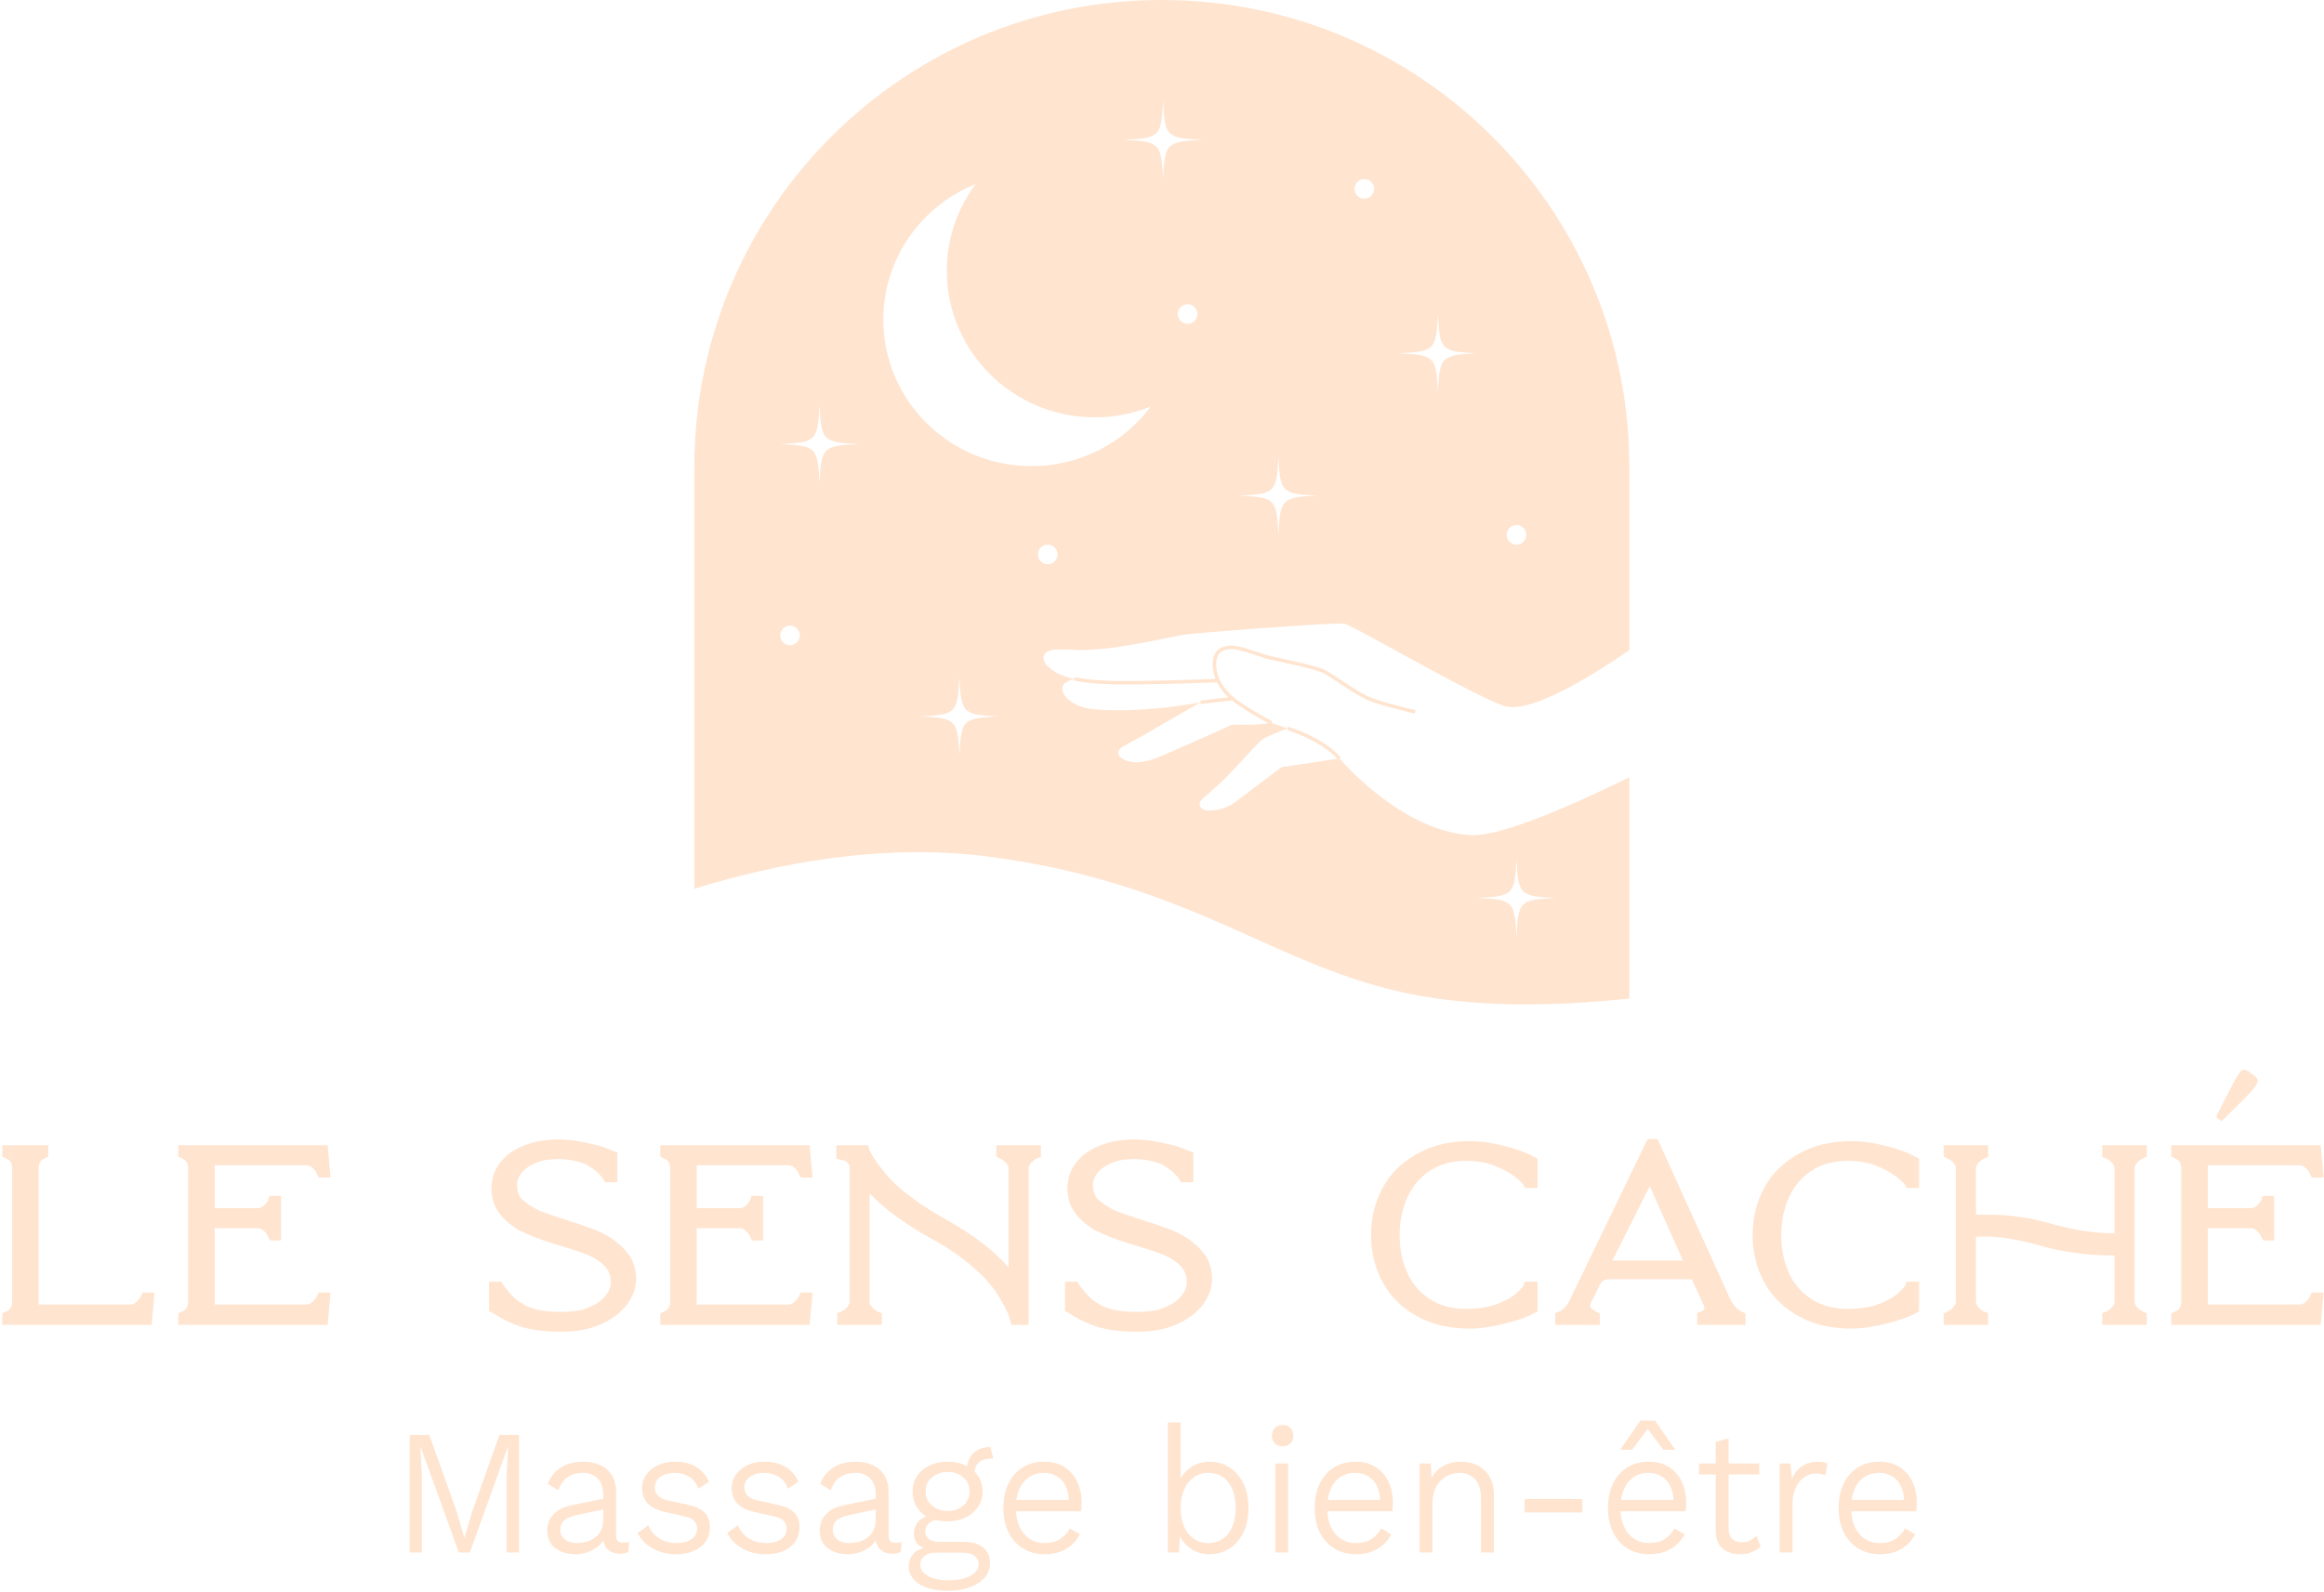
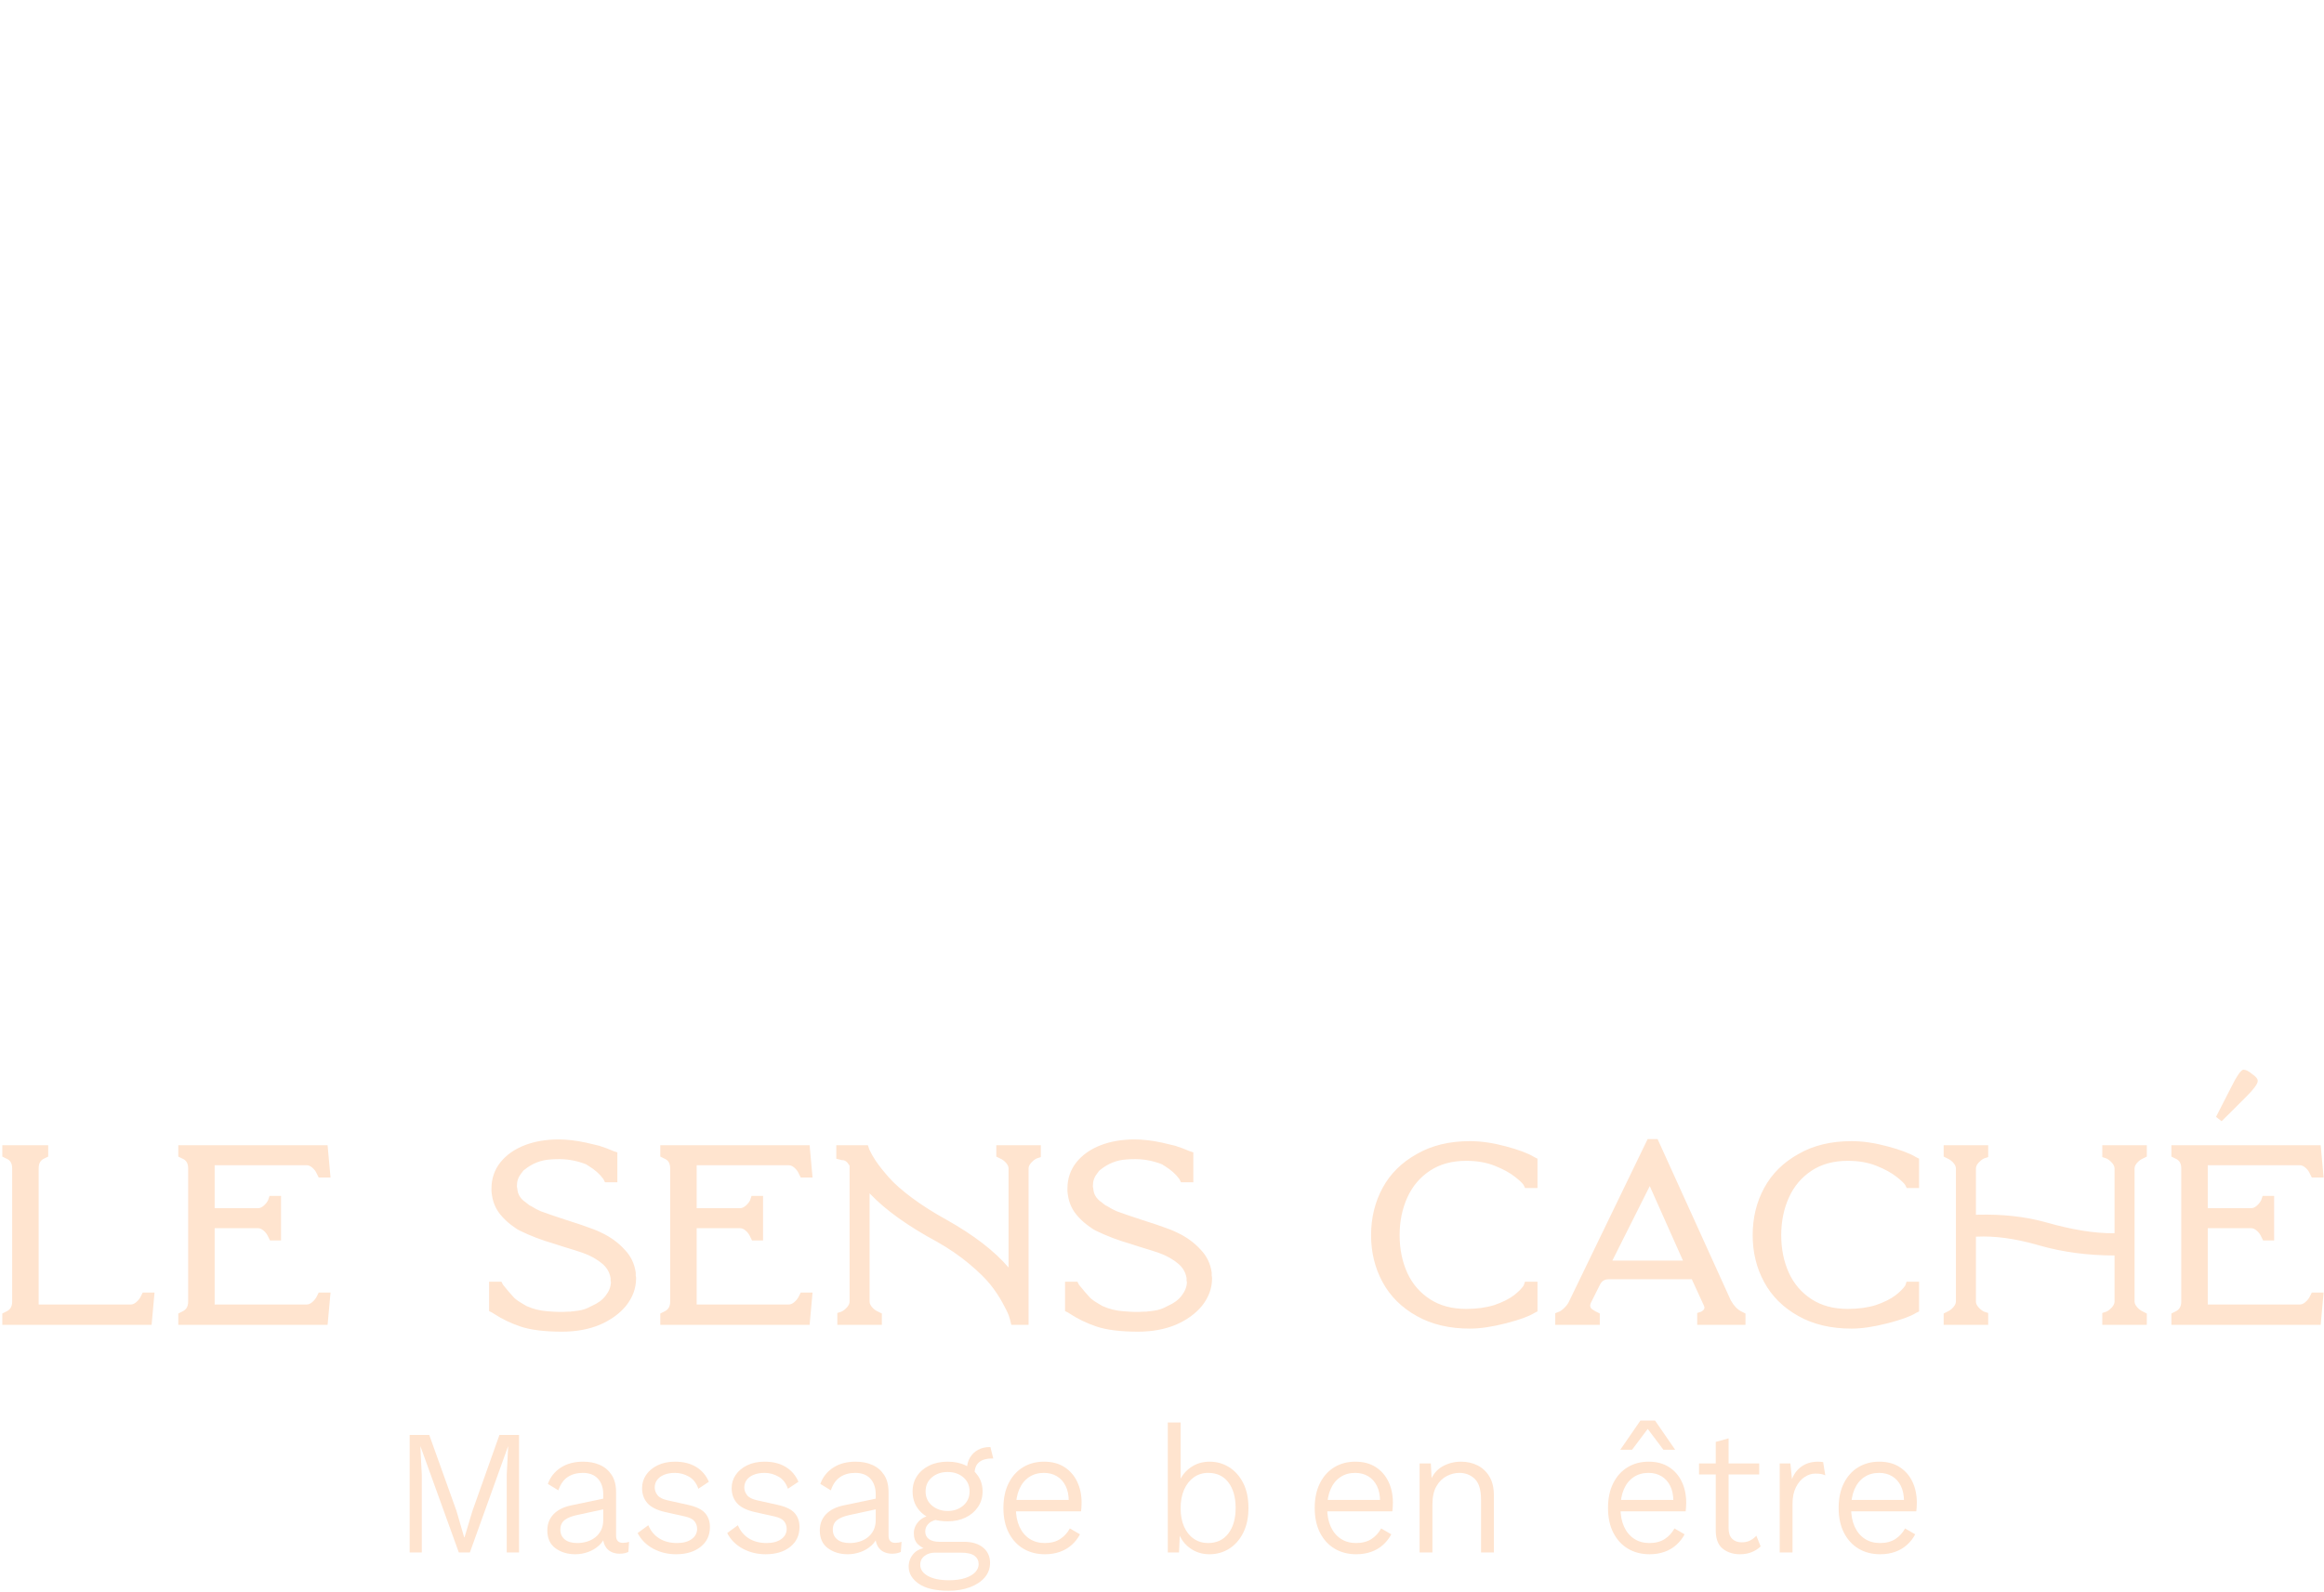
<svg xmlns="http://www.w3.org/2000/svg" width="947px" height="649px" viewBox="0 0 947 649" version="1.1">
  <title>Group 8 Copy 2</title>
  <g id="Page-1" stroke="none" stroke-width="1" fill="none" fill-rule="evenodd">
    <g id="Group-8-Copy-2" transform="translate(0.936, 0)">
-       <path d="M583.04,406.766 C521.364,397.551 489.456,360.695 402.254,349.178 C358.492,343.399 314.736,352.119 281.999,362.246 L282,190.367 C282,85.23 367.231,0 472.368,0 L472.633,0 C577.77,-2.84217094e-14 663,85.23 663,190.367 L663.001,264.946 C652.305,272.407 623.133,291.634 611.865,287.7 C606.159,285.709 594.764,279.806 583.074,273.497 L581.361,272.571 C580.71,272.219 580.059,271.865 579.409,271.512 L577.948,270.717 C562.87,262.503 548.615,254.467 546.842,254.184 C545.306,253.939 532.894,254.652 519.18,255.604 L518.21,255.671 L517.236,255.739 L516.249,255.809 L514.764,255.915 C514.103,255.962 513.442,256.01 512.781,256.058 L510.968,256.19 C497.392,257.186 484.383,258.274 480.952,258.773 C462.642,262.469 452.083,264.718 439.502,264.998 C435.938,264.81 432.52,264.592 428.976,264.788 C428.013,264.841 426.884,265.134 426.016,265.535 C425.148,265.937 424.405,266.734 424.307,267.733 C424.185,268.994 424.796,270.394 425.702,271.296 C428.581,274.159 432.54,275.881 436.406,276.536 L436.834,276.604 L437.073,275.938 C437.185,275.978 437.443,276.051 437.866,276.149 L438.033,276.186 C438.928,276.385 440.094,276.584 441.559,276.769 C445.774,277.3 451.533,277.607 459.069,277.575 C460.715,277.568 462.414,277.554 464.163,277.533 C471.044,277.451 478.381,277.27 485.695,277.026 C488.255,276.941 490.629,276.854 492.757,276.77 C493.359,276.747 493.906,276.724 494.395,276.704 C493.493,274.453 493.083,272.11 493.265,269.806 C493.434,267.667 494.147,265.882 495.512,264.77 C496.961,263.59 499.686,262.925 501.685,263.175 C504.361,263.509 506.474,264.103 511.036,265.635 C511.063,265.644 511.084,265.651 511.101,265.657 L511.189,265.687 L511.253,265.708 C514.121,266.671 515.513,267.104 517.144,267.496 C517.313,267.531 517.628,267.596 518.07,267.689 C518.806,267.843 519.627,268.018 520.512,268.209 C523.042,268.754 525.58,269.323 527.963,269.885 C528.352,269.977 528.735,270.068 529.111,270.159 C533.948,271.323 537.302,272.274 538.701,272.952 C539.62,273.397 540.9,274.172 542.844,275.436 C543.215,275.677 544.252,276.36 545.347,277.082 L546.007,277.517 C546.992,278.166 547.926,278.781 548.367,279.068 C549.13,279.564 549.827,280.011 550.49,280.429 C553.461,282.301 555.75,283.577 557.497,284.282 C559.059,284.913 561.34,285.65 564.174,286.458 C564.689,286.605 565.22,286.754 565.765,286.904 C568.003,287.519 570.384,288.132 572.752,288.713 C573.582,288.916 574.35,289.101 575.038,289.264 C575.451,289.362 575.745,289.43 575.901,289.466 L575.58,290.845 C575.421,290.808 575.124,290.739 574.709,290.641 C574.017,290.477 573.245,290.291 572.412,290.087 C570.031,289.503 567.638,288.888 565.386,288.268 C564.837,288.117 564.302,287.967 563.782,287.819 C560.904,286.998 558.582,286.248 556.963,285.594 C555.118,284.849 552.769,283.54 549.732,281.626 C549.062,281.204 548.359,280.753 547.592,280.254 C547.148,279.965 546.212,279.349 545.227,278.7 L544.567,278.265 C543.472,277.543 542.437,276.861 542.068,276.622 C540.174,275.39 538.929,274.636 538.08,274.225 C536.812,273.611 533.495,272.67 528.776,271.534 C528.403,271.444 528.022,271.354 527.634,271.262 C525.262,270.702 522.732,270.136 520.21,269.592 C519.504,269.44 518.839,269.298 518.226,269.168 L517.776,269.074 C517.336,268.981 517.022,268.916 516.833,268.877 C516.6,268.821 516.372,268.764 516.146,268.706 L515.692,268.586 C514.63,268.3 513.522,267.954 511.909,267.42 L511.186,267.179 C511.06,267.137 510.931,267.094 510.799,267.049 C510.69,267.013 510.69,267.013 510.582,266.976 C506.109,265.474 504.057,264.897 501.507,264.579 C499.874,264.375 497.538,264.945 496.407,265.865 C495.392,266.692 494.82,268.126 494.678,269.915 C494.323,274.413 496.49,279.157 500.298,282.907 C502.766,285.339 508.296,288.91 514.16,292.192 L515.088,292.708 C515.863,293.136 516.642,293.557 517.417,293.968 L517.083,294.593 L523.737,296.887 L523.936,296.207 C524.101,296.255 524.407,296.35 524.836,296.491 C525.548,296.724 526.347,297.005 527.218,297.334 C529.705,298.272 532.266,299.406 534.764,300.74 C539.063,303.035 542.719,305.679 545.433,308.688 L544.906,309.161 L544.972,309.238 C545.015,309.289 545.08,309.363 545.164,309.46 L545.361,309.684 C548.864,313.652 572.124,338.887 598.264,340.389 C607.091,341.01 625.38,334.094 642.798,326.314 L644.268,325.655 L645.732,324.992 C651.819,322.226 657.727,319.4 663.003,316.804 L663,406.973 L661.601,407.124 C637.844,409.64 609.493,410.72 583.04,406.766 Z M617,350 C616.287,364.7 615.7,365.287 601,366 C615.7,366.713 616.287,367.3 617,382 C617.714,367.3 618.3,366.713 633,366 C618.3,365.287 617.714,364.7 617,350 Z M523.737,296.887 L523.706,296.899 C523.561,296.951 522.926,297.182 522.029,297.524 L521.418,297.758 C520.418,298.145 519.205,298.63 518.005,299.145 L517.492,299.367 C516.045,300.002 514.667,300.667 513.763,301.245 C512.189,302.252 508.313,306.552 504.249,310.963 L503.588,311.679 C500.722,314.781 497.82,317.854 495.616,319.793 C493.646,321.524 491.677,323.258 489.706,324.99 C488.752,325.829 487.706,326.902 487.902,328.155 C488.023,328.939 488.641,329.581 489.36,329.918 C490.078,330.255 490.892,330.332 491.687,330.349 C495.6,330.433 499.532,329.147 502.637,326.764 L521.288,312.673 L544.058,309.288 L544.097,309.331 L544.002,309.228 C541.578,306.657 538.398,304.348 534.684,302.308 L534.093,301.988 C531.653,300.685 529.147,299.575 526.714,298.657 C525.864,298.336 525.083,298.062 524.391,297.835 C523.978,297.699 523.688,297.61 523.538,297.566 L523.737,296.887 Z M501.074,285.466 L488.346,286.967 L488.263,286.266 L464.423,299.99 C461.948,301.31 459.495,302.669 457.065,304.069 C456.049,304.654 454.929,305.401 454.774,306.56 C454.596,307.897 455.814,309.005 457.031,309.592 C459.482,310.777 462.337,310.921 465.026,310.469 C467.714,310.019 470.273,309.006 472.788,307.956 C472.788,307.956 479.399,305.071 486.483,301.94 L487.244,301.604 C487.588,301.452 487.933,301.299 488.277,301.146 L489.31,300.689 C493.949,298.631 498.443,296.617 501.081,295.383 L501.108,295.384 C501.316,295.39 502.689,295.43 504.61,295.433 L505.145,295.433 C508.339,295.426 512.768,295.309 515.966,294.8 C510.252,291.729 504.526,288.227 501.074,285.466 Z M390,276 C389.287,290.7 388.7,291.287 374,292 C388.7,292.713 389.287,293.3 390,308 C390.714,293.3 391.3,292.713 406,292 C391.3,291.287 390.714,290.7 390,276 Z M436.834,276.604 L436.646,276.669 C435.766,276.976 434.147,277.605 433.484,278.048 C432.77,278.526 432.168,279.234 432.01,280.078 C431.778,281.329 432.366,282.947 433.209,283.901 C436.062,287.133 440.404,288.775 444.714,289.072 C444.714,289.072 444.773,289.08 444.889,289.093 L445.024,289.108 C445.101,289.116 445.192,289.126 445.298,289.137 L445.527,289.159 C449.13,289.502 464.529,290.542 488.263,286.265 L488.182,285.562 L499.613,284.214 C499.504,284.113 499.4,284.014 499.301,283.915 C497.511,282.152 496.055,280.175 495.017,278.094 L494.789,278.104 C494.219,278.128 493.557,278.155 492.811,278.184 C490.68,278.268 488.303,278.355 485.74,278.441 C478.416,278.684 471.069,278.866 464.177,278.948 C462.425,278.969 460.722,278.983 459.072,278.99 C451.478,279.022 445.658,278.712 441.379,278.173 C439.871,277.983 438.662,277.776 437.722,277.568 C437.145,277.439 436.779,277.336 436.597,277.272 L436.834,276.604 Z M321,255 C318.791,255 317,256.791 317,259 C317,261.209 318.791,263 321,263 C323.209,263 325,261.209 325,259 C325,256.791 323.209,255 321,255 Z M426,222 C423.791,222 422,223.791 422,226 C422,228.209 423.791,230 426,230 C428.209,230 430,228.209 430,226 C430,223.791 428.209,222 426,222 Z M617,214 C614.791,214 613,215.791 613,218 C613,220.209 614.791,222 617,222 C619.209,222 621,220.209 621,218 C621,215.791 619.209,214 617,214 Z M519.999,186.007 L519.958,186.865 C519.258,200.724 518.406,201.301 504,202 C518.7,202.713 519.287,203.3 520,218 C520.714,203.3 521.3,202.713 536,202 C521.447,201.294 520.727,200.712 520.022,186.437 L519.999,186.007 Z M333,165 C332.287,179.7 331.7,180.287 317,181 C331.7,181.713 332.287,182.3 333,197 C333.714,182.3 334.3,181.713 349,181 C334.3,180.287 333.714,179.7 333,165 Z M396.652,75 C374.574,83.88 359,105.284 359,130.301 C359,163.272 386.036,190 419.386,190 C439.326,190 457.004,180.435 468,165.703 C460.981,168.526 453.311,170.1 445.266,170.1 C411.916,170.1 384.88,143.372 384.88,110.402 C384.88,97.145 389.256,84.907 396.652,75 Z M585,128 C584.287,142.7 583.7,143.287 569,144 C583.7,144.713 584.287,145.3 585,160 C585.714,145.3 586.3,144.713 601,144 C586.3,143.287 585.714,142.7 585,128 Z M483,124 C480.791,124 479,125.791 479,128 C479,130.209 480.791,132 483,132 C485.209,132 487,130.209 487,128 C487,125.791 485.209,124 483,124 Z M555,73 C552.791,73 551,74.791 551,77 C551,79.209 552.791,81 555,81 C557.209,81 559,79.209 559,77 C559,74.791 557.209,73 555,73 Z M473,41 C472.287,55.7 471.7,56.287 457,57 C471.7,57.713 472.287,58.3 473,73 C473.714,58.3 474.3,57.713 489,57 C474.3,56.287 473.714,55.7 473,41 Z" id="Combined-Shape" fill="#FFE4CF" />
      <g id="Group-Copy-3" transform="translate(348.064, 96)" />
      <g id="Group-Copy-4" transform="translate(234.064, 347.329)" />
      <path d="M18.704,466.782 L18.704,471.406 L17.598,471.958 L17.321,472.097 L17.205,472.15 C15.573,472.841 14.82,474.087 14.82,476.273 L14.819,531.699 L52.353,531.7 C53.002,531.7 53.655,531.461 54.35,530.929 L54.54,530.776 C55.427,530.038 56.074,529.21 56.528,528.228 L56.667,527.951 L57.22,526.845 L62.033,526.845 L61.835,529.026 L61.003,538.181 L60.837,540 L0,540 L0,535.377 L1.106,534.824 L1.465,534.647 C3.228,533.863 4.023,532.598 4.023,530.51 L4.023,476.273 C4.023,474.103 3.243,472.861 1.523,472.161 L1.383,472.097 L1.106,471.958 L0,471.406 L0,466.782 L18.704,466.782 Z M132.552,466.782 L132.717,468.601 L133.549,477.756 L133.748,479.938 L128.934,479.938 L128.381,478.832 L128.243,478.555 L128.193,478.448 C127.764,477.445 127.123,476.591 126.254,475.867 C125.488,475.229 124.776,474.944 124.067,474.944 L86.533,474.943 L86.533,492.443 L104.231,492.444 C104.94,492.444 105.652,492.159 106.419,491.521 C107.216,490.856 107.82,490.119 108.245,489.304 L108.339,489.11 L108.437,488.818 L108.893,487.451 L113.583,487.451 L113.583,505.599 L109.098,505.599 L108.546,504.494 L108.407,504.216 L108.357,504.11 C107.928,503.107 107.287,502.253 106.419,501.529 C105.652,500.891 104.94,500.606 104.231,500.606 L86.533,500.605 L86.533,531.699 L124.067,531.7 C124.717,531.7 125.369,531.461 126.064,530.929 L126.254,530.776 C127.141,530.038 127.788,529.21 128.243,528.228 L128.381,527.951 L128.934,526.845 L133.748,526.845 L133.549,529.026 L132.717,538.181 L132.552,540 L71.714,540 L71.714,535.377 L72.82,534.824 L73.179,534.647 C74.943,533.863 75.737,532.598 75.737,530.51 L75.737,476.273 C75.737,474.103 74.957,472.861 73.237,472.161 L73.097,472.097 L72.82,471.958 L71.714,471.406 L71.714,466.782 L132.552,466.782 Z M226.714,464.424 C230.1,464.424 233.799,464.857 237.829,465.72 C239.511,466.094 241.285,466.514 243.151,466.981 L243.273,467.015 C245.34,467.673 247.23,468.38 248.942,469.137 L249.263,469.243 L250.631,469.699 L250.631,481.879 L245.591,481.879 L245.039,480.774 L244.97,480.636 L244.79,480.384 C243.397,478.494 241.452,476.774 238.939,475.232 L238.462,474.945 L238.242,474.816 L238.069,474.643 L237.836,474.549 C234.485,473.224 231.037,472.527 227.481,472.454 L226.853,472.447 C225.612,472.447 224.465,472.491 223.374,472.582 C219.443,472.833 215.954,474.203 212.854,476.717 L212.704,476.827 C212.57,476.917 212.462,476.999 212.381,477.071 L212.24,477.253 C212.149,477.364 212.056,477.475 211.96,477.585 L211.93,477.616 L211.93,477.668 L211.492,478.216 C210.294,479.713 209.711,481.354 209.711,483.209 L209.711,483.763 C209.711,483.823 209.721,483.887 209.747,483.963 L209.814,484.164 L209.837,484.375 C209.918,485.101 210.036,485.732 210.163,486.183 C210.588,487.457 211.362,488.559 212.52,489.515 L212.843,489.729 L212.943,489.796 L213.035,489.874 C213.638,490.391 214.239,490.863 214.838,491.291 L214.868,491.312 L214.903,491.33 C214.965,491.359 215.047,491.394 215.146,491.435 L215.25,491.478 L215.428,491.549 L215.589,491.652 C216.781,492.419 218.061,493.103 219.429,493.704 L219.691,493.799 C222.026,494.656 225.213,495.746 229.228,497.062 L229.808,497.252 C234.283,498.65 238.113,499.958 241.328,501.188 C242.302,501.577 243.185,501.969 243.92,502.338 C247.769,504.115 251.043,506.495 253.681,509.429 C256.098,511.951 257.578,515.015 258.1,518.567 L258.121,518.711 L258.121,519.959 L258.17,520.156 C258.209,520.334 258.236,520.508 258.25,520.68 L258.26,520.938 L258.26,521.077 C258.26,525.053 256.899,528.768 254.206,532.187 C251.588,535.409 247.998,538.001 243.464,539.973 L243.43,539.987 C238.922,541.849 233.809,542.774 228.101,542.774 C220.967,542.774 215.307,542.079 211.094,540.658 C207.207,539.347 203.571,537.59 200.189,535.387 L199.635,535.018 L198.359,534.381 L198.359,522.406 L203.398,522.406 L203.995,523.599 L204.336,524.029 C205.732,525.768 207.063,527.321 208.329,528.688 L208.692,529.075 L208.862,529.228 C209.755,530.004 210.992,530.84 212.568,531.723 L212.968,531.944 L213.221,532.082 L213.331,532.191 L213.794,532.403 C216.378,533.549 219.096,534.228 222.01,534.445 L222.595,534.482 C225.541,534.75 228.159,534.795 230.445,534.619 L230.598,534.613 L231.571,534.612 L231.794,534.562 C231.989,534.523 232.185,534.497 232.382,534.484 L232.526,534.478 L232.935,534.432 C233.4,534.378 233.834,534.324 234.241,534.269 L234.64,534.214 C236.505,533.97 238.291,533.361 240.009,532.38 L240.206,532.281 C242.682,531.208 244.532,529.841 245.814,528.158 C247.218,526.385 247.936,524.569 248.011,522.663 L248.014,522.504 L248.003,522.469 L247.982,522.403 L247.879,522.095 L247.879,520.974 L247.834,520.713 C247.604,519.531 247.197,518.467 246.613,517.508 L246.412,517.193 C245.955,516.507 245.374,515.849 244.698,515.248 C242.394,513.285 239.65,511.741 236.445,510.615 C235.192,510.168 232.577,509.342 228.579,508.132 C227.206,507.675 225.926,507.263 224.773,506.908 C219.855,505.489 215.261,503.737 210.978,501.643 C210.053,501.181 209.386,500.788 208.915,500.395 L208.831,500.322 L208.438,500.061 C206.832,498.96 205.36,497.693 204.036,496.274 L203.601,495.796 C201.379,493.372 200.02,490.493 199.541,487.209 L199.494,486.851 L199.444,486.584 C199.387,486.242 199.351,485.915 199.337,485.6 L199.33,485.289 L199.33,484.457 C199.33,480.405 200.542,476.822 202.958,473.775 C205.408,470.713 208.73,468.38 212.886,466.778 C216.965,465.205 221.577,464.424 226.714,464.424 Z M328.968,466.782 L329.134,468.601 L329.966,477.756 L330.164,479.938 L325.351,479.938 L324.798,478.832 L324.66,478.555 L324.61,478.448 C324.18,477.445 323.54,476.591 322.671,475.867 C321.905,475.229 321.193,474.944 320.484,474.944 L282.95,474.943 L282.95,492.443 L300.648,492.444 C301.357,492.444 302.069,492.159 302.835,491.521 C303.633,490.856 304.237,490.119 304.662,489.304 L304.756,489.11 L304.854,488.818 L305.31,487.451 L310,487.451 L310,505.599 L305.515,505.599 L304.962,504.494 L304.824,504.216 L304.774,504.11 C304.345,503.107 303.704,502.253 302.835,501.529 C302.069,500.891 301.357,500.606 300.648,500.606 L282.95,500.605 L282.95,531.699 L320.484,531.7 C321.134,531.7 321.786,531.461 322.481,530.929 L322.671,530.776 C323.558,530.038 324.205,529.21 324.66,528.228 L324.798,527.951 L325.351,526.845 L330.164,526.845 L329.966,529.026 L329.134,538.181 L328.968,540 L268.131,540 L268.131,535.377 L269.237,534.824 L269.596,534.647 C271.359,533.863 272.154,532.598 272.154,530.51 L272.154,476.273 C272.154,474.103 271.374,472.861 269.654,472.161 L269.514,472.097 L269.237,471.958 L268.131,471.406 L268.131,466.782 L328.968,466.782 Z M352.719,466.782 L353.28,468.465 L353.459,468.855 C354.05,470.113 354.8,471.437 355.708,472.827 L356.057,473.351 C357.252,475.121 358.982,477.301 361.243,479.878 C363.452,482.396 366.587,485.173 370.644,488.193 C374.729,491.235 379.416,494.215 384.716,497.139 C395.773,503.349 404.189,509.803 409.956,516.529 L410.034,516.62 L410.034,476.273 C410.034,475.623 409.795,474.971 409.263,474.276 L409.11,474.086 C408.386,473.217 407.533,472.576 406.53,472.147 L406.423,472.097 L406.146,471.958 L405.04,471.406 L405.04,466.782 L423.189,466.782 L423.189,471.611 L421.527,472.164 L421.336,472.259 C420.611,472.636 419.948,473.156 419.343,473.827 L419.119,474.086 C418.48,474.852 418.195,475.564 418.195,476.273 L418.195,540 L411.166,540 L410.787,538.485 L410.628,537.837 C410.557,537.486 410.372,536.869 410.077,536.025 C409.801,535.237 408.954,533.52 407.572,530.98 C406.196,528.45 404.528,525.958 402.566,523.506 C400.626,521.081 397.734,518.256 393.898,515.052 C390.063,511.849 385.747,508.888 380.985,506.192 C369.146,499.812 360.042,493.311 353.672,486.662 L353.417,486.392 L353.417,530.51 C353.417,531.159 353.656,531.812 354.188,532.506 L354.34,532.697 C355.064,533.566 355.918,534.206 356.921,534.636 L357.027,534.685 L357.305,534.824 L358.41,535.377 L358.41,540 L340.262,540 L340.262,535.171 L341.629,534.716 L341.921,534.617 L342.115,534.523 C342.84,534.146 343.502,533.627 344.107,532.956 L344.332,532.697 C344.97,531.931 345.255,531.218 345.255,530.51 L345.255,475.084 L345.212,475.023 C344.904,474.581 344.617,474.193 344.35,473.862 L344.256,473.746 L344.151,473.646 C343.608,473.149 343.093,472.909 342.561,472.869 L342.4,472.863 L342.154,472.863 L341.915,472.803 L341.36,472.665 L339.846,472.286 L339.846,466.782 L352.719,466.782 Z M461.416,464.424 C464.801,464.424 468.5,464.857 472.53,465.72 C474.213,466.094 475.987,466.514 477.853,466.981 L477.974,467.015 C480.042,467.673 481.931,468.38 483.643,469.137 L485.332,469.699 L485.332,481.879 L480.293,481.879 L479.74,480.774 L479.671,480.636 L479.491,480.384 C478.099,478.494 476.154,476.774 473.641,475.232 L473.163,474.945 L472.943,474.816 L472.77,474.643 L472.537,474.549 C469.186,473.224 465.738,472.527 462.183,472.454 L461.554,472.447 C460.313,472.447 459.166,472.491 458.075,472.582 C454.144,472.833 450.656,474.203 447.556,476.717 L447.405,476.827 C447.272,476.917 447.164,476.999 447.082,477.071 L446.941,477.253 C446.851,477.364 446.758,477.475 446.661,477.585 L446.631,477.616 L446.631,477.668 L446.193,478.216 C444.995,479.713 444.412,481.354 444.412,483.209 L444.412,483.763 C444.412,483.823 444.423,483.887 444.448,483.963 L444.515,484.164 L444.539,484.375 C444.619,485.101 444.738,485.732 444.864,486.183 C445.289,487.457 446.063,488.559 447.222,489.515 L447.544,489.729 L447.645,489.796 L447.736,489.874 C448.34,490.391 448.941,490.863 449.539,491.291 L449.569,491.312 L449.604,491.33 C449.667,491.359 449.748,491.394 449.847,491.435 L449.952,491.478 L450.129,491.549 L450.29,491.652 C451.483,492.419 452.763,493.103 454.131,493.704 L454.393,493.799 C456.727,494.656 459.914,495.746 463.93,497.062 L464.509,497.252 C468.985,498.65 472.815,499.958 476.03,501.188 C477.004,501.577 477.886,501.969 478.622,502.338 C482.471,504.115 485.744,506.495 488.383,509.429 C490.8,511.951 492.279,515.015 492.801,518.567 L492.823,518.711 L492.822,519.959 L492.872,520.156 C492.911,520.334 492.938,520.508 492.951,520.68 L492.961,520.938 L492.961,521.077 C492.961,525.053 491.601,528.768 488.907,532.187 C486.289,535.409 482.699,538.001 478.165,539.973 L478.131,539.987 C473.624,541.849 468.51,542.774 462.803,542.774 C455.668,542.774 450.009,542.079 445.796,540.658 C441.909,539.347 438.273,537.59 434.891,535.387 L434.336,535.018 L433.06,534.381 L433.06,522.406 L438.1,522.406 L438.696,523.599 L439.038,524.029 C440.433,525.768 441.764,527.321 443.03,528.688 L443.393,529.075 L443.564,529.228 C444.457,530.004 445.694,530.84 447.269,531.723 L447.67,531.944 L447.923,532.082 L448.032,532.191 L448.495,532.403 C451.079,533.549 453.797,534.228 456.711,534.445 L457.297,534.482 C460.243,534.75 462.861,534.795 465.146,534.619 L465.3,534.613 L466.272,534.612 L466.495,534.562 C466.69,534.523 466.886,534.497 467.084,534.484 L467.227,534.478 L467.636,534.432 C468.102,534.378 468.536,534.324 468.943,534.269 L469.341,534.214 C471.207,533.97 472.993,533.361 474.711,532.38 L474.908,532.281 C477.383,531.208 479.234,529.841 480.516,528.158 C481.919,526.385 482.637,524.569 482.713,522.663 L482.715,522.504 L482.705,522.469 L482.683,522.403 L482.581,522.095 L482.58,520.974 L482.535,520.713 C482.305,519.531 481.898,518.467 481.314,517.508 L481.113,517.193 C480.656,516.507 480.076,515.849 479.4,515.248 C477.095,513.285 474.351,511.741 471.146,510.615 C469.893,510.168 467.279,509.342 463.28,508.132 C461.907,507.675 460.627,507.263 459.474,506.908 C454.556,505.489 449.963,503.737 445.679,501.643 C444.755,501.181 444.088,500.788 443.616,500.395 L443.532,500.322 L443.14,500.061 C441.533,498.96 440.062,497.693 438.738,496.274 L438.302,495.796 C436.081,493.372 434.721,490.493 434.242,487.209 L434.195,486.851 L434.145,486.584 C434.089,486.242 434.053,485.915 434.039,485.6 L434.031,485.289 L434.031,484.457 C434.031,480.405 435.243,476.822 437.66,473.775 C440.11,470.713 443.431,468.38 447.588,466.778 C451.666,465.205 456.278,464.424 461.416,464.424 Z M598.047,465.118 C602.58,465.118 607.492,465.837 612.787,467.268 C617.904,468.651 621.655,470.047 624.088,471.502 L624.261,471.608 L624.465,471.71 L625.571,472.263 L625.571,484.238 L620.531,484.238 L619.978,483.132 L619.881,482.939 L619.852,482.892 C619.427,482.257 618.341,481.211 616.638,479.86 L616.364,479.644 C614.311,478.019 611.566,476.515 608.128,475.149 C604.768,473.814 600.903,473.141 596.522,473.141 C590.704,473.141 585.794,474.491 581.744,477.177 C577.667,479.881 574.608,483.496 572.543,488.056 C570.444,492.692 569.392,497.82 569.392,503.461 C569.392,509.101 570.444,514.23 572.537,518.852 C574.599,523.32 577.655,526.867 581.732,529.528 C585.784,532.173 590.698,533.503 596.522,533.503 C600.769,533.503 604.594,532.976 607.942,531.946 C611.27,530.808 613.952,529.467 615.957,527.964 C617.793,526.527 619.112,525.196 619.917,524 L619.95,523.949 L620.009,523.774 L620.464,522.406 L625.571,522.406 L625.571,534.52 L624.465,535.073 L624.267,535.171 L624.143,535.249 C621.932,536.591 618.295,537.903 613.16,539.244 L612.624,539.382 C607.062,540.808 602.208,541.526 598.047,541.526 C589.674,541.526 582.447,539.828 576.408,536.419 C570.256,533.001 565.588,528.382 562.444,522.585 C559.323,516.831 557.763,510.446 557.763,503.461 C557.763,496.384 559.322,489.952 562.444,484.197 C565.588,478.4 570.256,473.781 576.375,470.382 C582.43,466.866 589.665,465.118 598.047,465.118 Z M674.518,464.286 L675.051,465.459 L704.287,529.891 L704.457,530.201 C705.637,532.296 707.026,533.721 708.665,534.552 L708.941,534.685 L709.218,534.824 L710.324,535.377 L710.324,540 L690.649,540 L690.649,535.171 L692.017,534.716 L692.271,534.63 L692.384,534.57 C692.594,534.447 692.794,534.3 692.987,534.129 L693.177,533.95 C693.196,533.931 693.212,533.915 693.226,533.901 L693.245,533.882 L693.296,533.819 C693.671,533.325 693.713,532.884 693.405,532.2 L693.328,532.037 L688.453,521.412 L654.642,521.413 C652.914,521.413 651.791,522.095 650.986,523.699 L650.882,523.913 L648.108,529.462 C648.07,529.538 648.036,529.606 648.004,529.67 L647.844,529.991 C647.798,530.082 647.759,530.161 647.721,530.237 L647.38,530.919 L647.31,531.056 L647.248,531.21 C646.868,532.199 646.992,532.834 647.646,533.464 L647.72,533.532 L648.045,533.768 C648.431,534.038 648.814,534.277 649.193,534.486 L649.572,534.685 L649.849,534.824 L650.955,535.377 L650.955,540 L632.806,540 L632.806,535.259 L634.063,534.756 L634.632,534.528 L634.844,534.406 C635.443,534.044 636.004,533.595 636.528,533.055 L636.787,532.778 L636.86,532.702 C637.601,531.961 638.199,531.064 638.693,529.916 L669.903,465.415 L670.45,464.286 L674.518,464.286 Z M671.318,483.442 L656.08,513.806 L684.852,513.806 L671.318,483.442 Z M753.544,465.118 C758.076,465.118 762.989,465.837 768.284,467.268 C773.401,468.651 777.151,470.047 779.585,471.502 L779.757,471.608 L779.962,471.71 L781.067,472.263 L781.067,484.238 L776.028,484.238 L775.475,483.132 L775.377,482.939 L775.349,482.892 C774.924,482.257 773.838,481.211 772.135,479.86 L771.861,479.644 C769.808,478.019 767.062,476.515 763.625,475.149 C760.265,473.814 756.399,473.141 752.018,473.141 C746.2,473.141 741.291,474.491 737.241,477.177 C733.163,479.881 730.105,483.496 728.04,488.056 C725.941,492.692 724.889,497.82 724.889,503.461 C724.889,509.101 725.941,514.23 728.034,518.852 C730.096,523.32 733.152,526.867 737.229,529.528 C741.281,532.173 746.195,533.503 752.018,533.503 C756.265,533.503 760.091,532.976 763.439,531.946 C766.767,530.808 769.449,529.467 771.454,527.964 C773.29,526.527 774.609,525.196 775.414,524 L775.446,523.949 L775.505,523.774 L775.961,522.406 L781.067,522.406 L781.067,534.52 L779.962,535.073 L779.763,535.171 L779.64,535.249 C777.429,536.591 773.792,537.903 768.657,539.244 L768.12,539.382 C762.559,540.808 757.704,541.526 753.544,541.526 C745.17,541.526 737.943,539.828 731.905,536.419 C725.752,533.001 721.084,528.382 717.94,522.585 C714.819,516.831 713.259,510.446 713.259,503.461 C713.259,496.384 714.819,489.952 717.94,484.197 C721.084,478.4 725.752,473.781 731.872,470.382 C737.927,466.866 745.162,465.118 753.544,465.118 Z M809.226,466.782 L809.226,471.611 L807.858,472.067 L807.562,472.165 L807.373,472.259 C806.648,472.636 805.985,473.156 805.38,473.827 L805.156,474.086 C804.517,474.852 804.232,475.564 804.232,476.273 L804.232,495.132 L805.258,495.103 C814.902,494.864 823.773,495.818 831.876,497.972 L832.742,498.208 C843.466,501.26 852.656,502.736 860.298,502.649 L860.71,502.642 L860.711,476.273 C860.711,475.623 860.471,474.971 859.94,474.276 L859.787,474.086 C859.122,473.288 858.386,472.684 857.57,472.259 L857.38,472.165 L857.085,472.067 L855.717,471.611 L855.717,466.782 L873.866,466.782 L873.866,471.406 L872.76,471.958 L872.483,472.097 L872.376,472.147 C871.374,472.576 870.52,473.217 869.796,474.086 C869.157,474.852 868.872,475.564 868.872,476.273 L868.872,530.51 C868.872,530.976 869.004,531.437 869.29,531.923 C869.642,532.522 870.08,533.047 870.61,533.506 C871.154,533.978 871.749,534.357 872.483,534.685 L872.76,534.824 L873.866,535.377 L873.866,540 L855.717,540 L855.717,535.171 L857.085,534.716 L857.374,534.618 L857.57,534.523 C858.295,534.146 858.958,533.627 859.563,532.956 L859.787,532.697 C860.426,531.931 860.711,531.218 860.711,530.51 L860.71,511.716 L860.495,511.718 C849.676,511.702 839.502,510.333 829.997,507.614 L829.016,507.328 C819.944,504.771 811.771,503.685 804.501,504.055 L804.232,504.07 L804.232,530.51 C804.232,531.159 804.472,531.812 805.003,532.506 L805.156,532.697 C805.874,533.559 806.676,534.195 807.571,534.622 L807.858,534.716 L809.226,535.171 L809.226,540 L791.077,540 L791.077,535.377 L792.183,534.824 L792.542,534.647 C793.194,534.357 793.789,533.978 794.333,533.506 C794.863,533.047 795.301,532.522 795.653,531.923 C795.939,531.437 796.071,530.976 796.071,530.51 L796.071,476.273 C796.071,475.564 795.786,474.852 795.147,474.086 C794.423,473.217 793.569,472.576 792.567,472.147 L792.46,472.097 L792.183,471.958 L791.077,471.406 L791.077,466.782 L809.226,466.782 Z M944.713,466.782 L944.878,468.601 L945.711,477.756 L945.909,479.938 L941.096,479.938 L940.543,478.832 L940.404,478.555 L940.355,478.448 C939.925,477.445 939.285,476.591 938.416,475.867 C937.649,475.229 936.937,474.944 936.228,474.944 L898.695,474.943 L898.695,492.443 L916.393,492.444 C917.101,492.444 917.814,492.159 918.58,491.521 C919.378,490.856 919.982,490.119 920.406,489.304 L920.501,489.11 L920.599,488.818 L921.054,487.451 L925.744,487.451 L925.744,505.599 L921.26,505.599 L920.707,504.494 L920.568,504.216 L920.519,504.11 C920.089,503.107 919.449,502.253 918.58,501.529 C917.814,500.891 917.101,500.606 916.393,500.606 L898.695,500.605 L898.695,531.699 L936.228,531.7 C936.878,531.7 937.531,531.461 938.225,530.929 L938.416,530.776 C939.302,530.038 939.95,529.21 940.404,528.228 L940.543,527.951 L941.096,526.845 L945.909,526.845 L945.711,529.026 L944.878,538.181 L944.713,540 L883.876,540 L883.876,535.377 L884.981,534.824 L885.341,534.647 C887.104,533.863 887.898,532.598 887.898,530.51 L887.898,476.273 C887.898,474.103 887.118,472.861 885.399,472.161 L885.259,472.097 L884.981,471.958 L883.876,471.406 L883.876,466.782 L944.713,466.782 Z M902.064,455.229 L904.348,457 L914.497,446.88 C917.542,443.843 919.064,441.735 919.064,440.554 C919.064,439.711 918.303,438.783 916.781,437.771 C915.428,436.59 914.243,436 913.229,436 C912.721,436 911.96,436.759 910.945,438.277 C910.268,439.289 909.507,440.639 908.661,442.325 L902.064,455.229 Z" id="Combined-Shape" fill="#FFE4CF" fill-rule="nonzero" />
      <g id="Massage-bien-être" transform="translate(166, 579)" fill="#FFE4CF" fill-rule="nonzero">
        <polygon id="Path" points="44.557 5.878 44.557 53.773 39.55 53.773 39.55 22.133 40.13 10.595 40.058 10.595 24.528 53.773 20.029 53.773 4.427 10.595 4.354 10.595 4.935 22.133 4.935 53.773 0 53.773 0 5.878 7.982 5.878 19.085 36.865 22.206 47.605 22.351 47.605 25.544 36.937 36.574 5.878" />
        <path d="M78.881,30.188 C78.881,27.431 78.156,25.266 76.704,23.693 C75.253,22.121 73.197,21.335 70.536,21.335 C68.117,21.335 66.061,21.903 64.368,23.04 C62.675,24.177 61.417,25.979 60.594,28.447 L56.313,25.834 C57.28,23.077 59.01,20.875 61.501,19.231 C63.993,17.586 67.053,16.763 70.681,16.763 C73.245,16.763 75.531,17.211 77.539,18.106 C79.547,19.001 81.143,20.367 82.328,22.206 C83.514,24.044 84.106,26.366 84.106,29.172 L84.106,46.879 C84.106,48.862 85.026,49.854 86.864,49.854 C87.251,49.854 87.686,49.818 88.17,49.745 C88.654,49.673 89.065,49.564 89.404,49.419 L89.114,53.555 C88.727,53.749 88.231,53.918 87.626,54.063 C87.021,54.208 86.332,54.281 85.558,54.281 C84.3,54.281 83.151,54.027 82.111,53.519 C81.071,53.011 80.248,52.213 79.643,51.124 C79.039,50.036 78.736,48.669 78.736,47.024 L78.736,46.008 L80.043,46.153 C79.51,48.04 78.579,49.6 77.249,50.834 C75.918,52.068 74.394,52.987 72.677,53.592 C70.959,54.196 69.23,54.499 67.488,54.499 C64.344,54.499 61.659,53.688 59.433,52.068 C57.208,50.447 56.095,48.016 56.095,44.774 C56.095,42.162 56.93,39.973 58.599,38.207 C60.268,36.441 62.723,35.22 65.964,34.542 L79.825,31.64 L79.825,35.994 L68.432,38.461 C66.061,38.945 64.295,39.646 63.134,40.566 C61.973,41.485 61.393,42.791 61.393,44.484 C61.393,46.129 61.985,47.447 63.17,48.439 C64.356,49.431 66.061,49.927 68.287,49.927 C69.593,49.927 70.875,49.745 72.133,49.383 C73.39,49.02 74.527,48.451 75.543,47.677 C76.559,46.903 77.37,45.923 77.974,44.738 C78.579,43.553 78.881,42.138 78.881,40.493 L78.881,30.188 Z" id="Path" />
        <path d="M108.562,54.499 C105.175,54.499 102.079,53.749 99.273,52.249 C96.467,50.749 94.338,48.621 92.887,45.863 L97.241,42.67 C98.209,44.992 99.696,46.782 101.704,48.04 C103.712,49.298 106.119,49.927 108.925,49.927 C111.44,49.927 113.436,49.395 114.912,48.33 C116.387,47.266 117.125,45.863 117.125,44.121 C117.125,43.009 116.786,42.005 116.109,41.11 C115.432,40.215 114.15,39.55 112.263,39.114 L104.135,37.3 C100.749,36.526 98.33,35.316 96.878,33.672 C95.427,32.027 94.701,29.971 94.701,27.503 C94.701,25.568 95.246,23.79 96.334,22.17 C97.423,20.549 98.983,19.243 101.015,18.251 C103.047,17.259 105.417,16.763 108.126,16.763 C111.513,16.763 114.379,17.477 116.726,18.904 C119.072,20.331 120.802,22.351 121.914,24.963 L117.633,27.794 C116.859,25.52 115.577,23.875 113.787,22.859 C111.997,21.843 110.11,21.335 108.126,21.335 C106.433,21.335 104.958,21.589 103.7,22.097 C102.442,22.605 101.486,23.306 100.833,24.201 C100.18,25.096 99.854,26.124 99.854,27.286 C99.854,28.398 100.229,29.438 100.978,30.406 C101.728,31.374 103.095,32.075 105.079,32.51 L113.569,34.397 C116.81,35.123 119.084,36.236 120.39,37.735 C121.697,39.235 122.35,41.122 122.35,43.396 C122.35,46.782 121.08,49.479 118.54,51.487 C116,53.495 112.674,54.499 108.562,54.499 Z" id="Path" />
        <path d="M145.064,54.499 C141.677,54.499 138.581,53.749 135.775,52.249 C132.969,50.749 130.84,48.621 129.389,45.863 L133.743,42.67 C134.71,44.992 136.198,46.782 138.206,48.04 C140.214,49.298 142.62,49.927 145.426,49.927 C147.942,49.927 149.938,49.395 151.413,48.33 C152.889,47.266 153.627,45.863 153.627,44.121 C153.627,43.009 153.288,42.005 152.611,41.11 C151.933,40.215 150.651,39.55 148.765,39.114 L140.637,37.3 C137.25,36.526 134.831,35.316 133.38,33.672 C131.929,32.027 131.203,29.971 131.203,27.503 C131.203,25.568 131.747,23.79 132.836,22.17 C133.924,20.549 135.485,19.243 137.516,18.251 C139.548,17.259 141.919,16.763 144.628,16.763 C148.015,16.763 150.881,17.477 153.227,18.904 C155.574,20.331 157.303,22.351 158.416,24.963 L154.135,27.794 C153.36,25.52 152.078,23.875 150.288,22.859 C148.498,21.843 146.612,21.335 144.628,21.335 C142.935,21.335 141.459,21.589 140.201,22.097 C138.944,22.605 137.988,23.306 137.335,24.201 C136.682,25.096 136.355,26.124 136.355,27.286 C136.355,28.398 136.73,29.438 137.48,30.406 C138.23,31.374 139.597,32.075 141.58,32.51 L150.071,34.397 C153.312,35.123 155.586,36.236 156.892,37.735 C158.198,39.235 158.851,41.122 158.851,43.396 C158.851,46.782 157.582,49.479 155.042,51.487 C152.502,53.495 149.176,54.499 145.064,54.499 Z" id="Path" />
        <path d="M189.911,30.188 C189.911,27.431 189.185,25.266 187.734,23.693 C186.282,22.121 184.226,21.335 181.565,21.335 C179.146,21.335 177.09,21.903 175.397,23.04 C173.704,24.177 172.446,25.979 171.623,28.447 L167.342,25.834 C168.31,23.077 170.039,20.875 172.531,19.231 C175.022,17.586 178.082,16.763 181.71,16.763 C184.274,16.763 186.56,17.211 188.568,18.106 C190.576,19.001 192.172,20.367 193.358,22.206 C194.543,24.044 195.135,26.366 195.135,29.172 L195.135,46.879 C195.135,48.862 196.055,49.854 197.893,49.854 C198.28,49.854 198.716,49.818 199.199,49.745 C199.683,49.673 200.094,49.564 200.433,49.419 L200.143,53.555 C199.756,53.749 199.26,53.918 198.655,54.063 C198.05,54.208 197.361,54.281 196.587,54.281 C195.329,54.281 194.18,54.027 193.14,53.519 C192.1,53.011 191.277,52.213 190.673,51.124 C190.068,50.036 189.765,48.669 189.765,47.024 L189.765,46.008 L191.072,46.153 C190.54,48.04 189.608,49.6 188.278,50.834 C186.947,52.068 185.423,52.987 183.706,53.592 C181.989,54.196 180.259,54.499 178.517,54.499 C175.373,54.499 172.688,53.688 170.462,52.068 C168.237,50.447 167.124,48.016 167.124,44.774 C167.124,42.162 167.959,39.973 169.628,38.207 C171.297,36.441 173.752,35.22 176.993,34.542 L190.854,31.64 L190.854,35.994 L179.461,38.461 C177.09,38.945 175.324,39.646 174.163,40.566 C173.002,41.485 172.422,42.791 172.422,44.484 C172.422,46.129 173.014,47.447 174.2,48.439 C175.385,49.431 177.09,49.927 179.316,49.927 C180.622,49.927 181.904,49.745 183.162,49.383 C184.42,49.02 185.557,48.451 186.572,47.677 C187.588,46.903 188.399,45.923 189.003,44.738 C189.608,43.553 189.911,42.138 189.911,40.493 L189.911,30.188 Z" id="Path" />
        <path d="M236.644,10.813 L237.806,15.457 C237.757,15.457 237.685,15.457 237.588,15.457 C237.491,15.457 237.394,15.457 237.298,15.457 C235.024,15.457 233.27,15.965 232.036,16.981 C230.803,17.997 230.186,19.569 230.186,21.698 L227.065,20.029 C227.065,18.142 227.477,16.509 228.299,15.13 C229.122,13.752 230.222,12.687 231.601,11.937 C232.98,11.188 234.54,10.813 236.282,10.813 C236.378,10.813 236.451,10.813 236.499,10.813 C236.548,10.813 236.596,10.813 236.644,10.813 Z M225.759,49.419 C229.146,49.419 231.782,50.205 233.669,51.777 C235.556,53.35 236.499,55.418 236.499,57.982 C236.499,60.304 235.762,62.312 234.286,64.005 C232.81,65.698 230.803,67.017 228.263,67.96 C225.723,68.903 222.856,69.375 219.663,69.375 C214.245,69.375 210.169,68.42 207.436,66.509 C204.702,64.598 203.336,62.263 203.336,59.506 C203.336,57.571 203.989,55.841 205.295,54.317 C206.601,52.793 208.682,51.91 211.536,51.668 L211.173,52.684 C209.577,52.249 208.222,51.499 207.109,50.435 C205.997,49.37 205.44,47.871 205.44,45.936 C205.44,44.097 206.13,42.452 207.508,41.001 C208.887,39.55 210.955,38.679 213.713,38.388 L217.486,40.13 L216.543,40.13 C214.318,40.324 212.685,40.892 211.645,41.835 C210.605,42.779 210.085,43.879 210.085,45.137 C210.085,46.54 210.592,47.605 211.608,48.33 C212.624,49.056 214.003,49.419 215.745,49.419 L225.759,49.419 Z M219.736,65.094 C222.397,65.094 224.622,64.791 226.412,64.186 C228.202,63.582 229.557,62.783 230.476,61.792 C231.395,60.8 231.855,59.724 231.855,58.562 C231.855,57.111 231.286,55.962 230.15,55.115 C229.013,54.269 227.138,53.845 224.526,53.845 L214.003,53.845 C212.358,53.845 210.955,54.293 209.794,55.188 C208.633,56.083 208.053,57.28 208.053,58.78 C208.053,60.667 209.093,62.191 211.173,63.352 C213.253,64.513 216.108,65.094 219.736,65.094 Z M219.228,16.763 C222.034,16.763 224.501,17.283 226.63,18.323 C228.759,19.364 230.428,20.791 231.637,22.605 C232.847,24.419 233.451,26.512 233.451,28.882 C233.451,31.253 232.835,33.357 231.601,35.196 C230.367,37.034 228.686,38.473 226.557,39.513 C224.429,40.553 221.986,41.074 219.228,41.074 C214.68,41.074 211.161,39.937 208.669,37.663 C206.178,35.389 204.932,32.462 204.932,28.882 C204.932,26.512 205.537,24.419 206.746,22.605 C207.956,20.791 209.637,19.364 211.79,18.323 C213.943,17.283 216.422,16.763 219.228,16.763 Z M219.228,20.972 C216.664,20.972 214.523,21.698 212.806,23.149 C211.088,24.601 210.23,26.512 210.23,28.882 C210.23,31.253 211.1,33.176 212.842,34.651 C214.584,36.127 216.712,36.865 219.228,36.865 C221.744,36.865 223.86,36.127 225.578,34.651 C227.295,33.176 228.154,31.253 228.154,28.882 C228.154,26.512 227.307,24.601 225.614,23.149 C223.921,21.698 221.792,20.972 219.228,20.972 Z" id="Shape" />
        <path d="M258.85,54.499 C255.56,54.499 252.646,53.749 250.106,52.249 C247.566,50.749 245.57,48.584 244.119,45.754 C242.668,42.924 241.942,39.55 241.942,35.631 C241.942,31.712 242.655,28.338 244.083,25.508 C245.51,22.678 247.469,20.513 249.961,19.013 C252.452,17.513 255.294,16.763 258.487,16.763 C261.729,16.763 264.486,17.489 266.76,18.94 C269.034,20.392 270.776,22.375 271.985,24.891 C273.195,27.407 273.799,30.261 273.799,33.454 C273.799,34.228 273.775,34.905 273.727,35.486 C273.678,36.066 273.63,36.574 273.582,37.01 L245.353,37.01 L245.353,32.365 L271.259,32.365 L268.574,32.946 C268.574,30.479 268.151,28.386 267.304,26.669 C266.458,24.951 265.273,23.633 263.749,22.714 C262.225,21.795 260.447,21.335 258.415,21.335 C256.093,21.335 254.073,21.916 252.355,23.077 C250.638,24.238 249.32,25.883 248.4,28.011 C247.481,30.14 247.022,32.68 247.022,35.631 C247.022,38.582 247.505,41.122 248.473,43.251 C249.441,45.379 250.807,47.024 252.573,48.185 C254.339,49.346 256.407,49.927 258.778,49.927 C261.293,49.927 263.386,49.383 265.055,48.294 C266.724,47.206 268.042,45.766 269.01,43.976 L273.146,46.371 C272.275,48.016 271.151,49.455 269.772,50.689 C268.393,51.922 266.784,52.866 264.946,53.519 C263.108,54.172 261.076,54.499 258.85,54.499 Z" id="Path" />
        <path d="M325.903,54.499 C322.904,54.499 320.255,53.664 317.957,51.995 C315.659,50.326 314.099,48.161 313.276,45.5 L313.929,44.557 L313.494,53.773 L308.922,53.773 L308.922,0.798 L314.147,0.798 L314.147,26.052 L313.494,25.109 C314.462,22.641 316.058,20.634 318.283,19.085 C320.509,17.537 323.073,16.763 325.976,16.763 C328.878,16.763 331.527,17.513 333.922,19.013 C336.317,20.513 338.228,22.665 339.655,25.471 C341.082,28.277 341.796,31.664 341.796,35.631 C341.796,39.55 341.082,42.924 339.655,45.754 C338.228,48.584 336.317,50.749 333.922,52.249 C331.527,53.749 328.854,54.499 325.903,54.499 Z M325.323,49.927 C328.854,49.927 331.612,48.633 333.595,46.044 C335.579,43.456 336.571,39.985 336.571,35.631 C336.571,31.277 335.591,27.806 333.632,25.217 C331.672,22.629 328.927,21.335 325.395,21.335 C323.17,21.335 321.21,21.94 319.517,23.149 C317.824,24.359 316.506,26.04 315.562,28.193 C314.619,30.346 314.147,32.873 314.147,35.776 C314.147,38.63 314.619,41.122 315.562,43.251 C316.506,45.379 317.824,47.024 319.517,48.185 C321.21,49.346 323.146,49.927 325.323,49.927 Z" id="Shape" />
-         <path d="M357.978,17.489 L357.978,53.773 L352.753,53.773 L352.753,17.489 L357.978,17.489 Z M355.729,10.522 C354.422,10.522 353.37,10.123 352.572,9.325 C351.774,8.527 351.375,7.475 351.375,6.168 C351.375,4.862 351.774,3.81 352.572,3.012 C353.37,2.213 354.422,1.814 355.729,1.814 C357.035,1.814 358.087,2.213 358.885,3.012 C359.684,3.81 360.083,4.862 360.083,6.168 C360.083,7.475 359.684,8.527 358.885,9.325 C358.087,10.123 357.035,10.522 355.729,10.522 Z" id="Shape" />
        <path d="M385.699,54.499 C382.409,54.499 379.495,53.749 376.955,52.249 C374.415,50.749 372.419,48.584 370.968,45.754 C369.517,42.924 368.791,39.55 368.791,35.631 C368.791,31.712 369.504,28.338 370.932,25.508 C372.359,22.678 374.318,20.513 376.81,19.013 C379.301,17.513 382.143,16.763 385.336,16.763 C388.578,16.763 391.335,17.489 393.609,18.94 C395.883,20.392 397.625,22.375 398.834,24.891 C400.043,27.407 400.648,30.261 400.648,33.454 C400.648,34.228 400.624,34.905 400.576,35.486 C400.527,36.066 400.479,36.574 400.431,37.01 L372.202,37.01 L372.202,32.365 L398.108,32.365 L395.423,32.946 C395.423,30.479 395,28.386 394.153,26.669 C393.307,24.951 392.121,23.633 390.598,22.714 C389.074,21.795 387.296,21.335 385.264,21.335 C382.942,21.335 380.922,21.916 379.204,23.077 C377.487,24.238 376.169,25.883 375.249,28.011 C374.33,30.14 373.871,32.68 373.871,35.631 C373.871,38.582 374.354,41.122 375.322,43.251 C376.29,45.379 377.656,47.024 379.422,48.185 C381.188,49.346 383.256,49.927 385.627,49.927 C388.142,49.927 390.235,49.383 391.904,48.294 C393.573,47.206 394.891,45.766 395.859,43.976 L399.995,46.371 C399.124,48.016 397.999,49.455 396.621,50.689 C395.242,51.922 393.633,52.866 391.795,53.519 C389.957,54.172 387.925,54.499 385.699,54.499 Z" id="Path" />
        <path d="M411.533,53.773 L411.533,17.489 L416.105,17.489 L416.541,25.834 L415.742,25.109 C416.758,22.206 418.427,20.089 420.75,18.759 C423.072,17.428 425.636,16.763 428.442,16.763 C430.909,16.763 433.147,17.271 435.154,18.287 C437.162,19.303 438.771,20.815 439.98,22.823 C441.19,24.83 441.794,27.382 441.794,30.479 L441.794,53.773 L436.569,53.773 L436.569,32.293 C436.569,28.277 435.723,25.447 434.03,23.802 C432.336,22.157 430.232,21.335 427.716,21.335 C425.974,21.335 424.257,21.77 422.564,22.641 C420.871,23.512 419.48,24.891 418.391,26.778 C417.303,28.664 416.758,31.132 416.758,34.18 L416.758,53.773 L411.533,53.773 Z" id="Path" />
-         <polygon id="Path" points="477.861 32.003 477.861 37.445 454.349 37.445 454.349 32.003" />
        <path d="M505.219,54.499 C501.929,54.499 499.014,53.749 496.474,52.249 C493.934,50.749 491.939,48.584 490.487,45.754 C489.036,42.924 488.31,39.55 488.31,35.631 C488.31,31.712 489.024,28.338 490.451,25.508 C491.878,22.678 493.838,20.513 496.329,19.013 C498.821,17.513 501.663,16.763 504.856,16.763 C508.097,16.763 510.855,17.489 513.129,18.94 C515.402,20.392 517.144,22.375 518.354,24.891 C519.563,27.407 520.168,30.261 520.168,33.454 C520.168,34.228 520.144,34.905 520.095,35.486 C520.047,36.066 519.998,36.574 519.95,37.01 L491.721,37.01 L491.721,32.365 L517.628,32.365 L514.943,32.946 C514.943,30.479 514.52,28.386 513.673,26.669 C512.826,24.951 511.641,23.633 510.117,22.714 C508.593,21.795 506.815,21.335 504.783,21.335 C502.461,21.335 500.441,21.916 498.724,23.077 C497.006,24.238 495.688,25.883 494.769,28.011 C493.85,30.14 493.39,32.68 493.39,35.631 C493.39,38.582 493.874,41.122 494.842,43.251 C495.809,45.379 497.176,47.024 498.942,48.185 C500.707,49.346 502.776,49.927 505.146,49.927 C507.662,49.927 509.754,49.383 511.423,48.294 C513.092,47.206 514.411,45.766 515.378,43.976 L519.515,46.371 C518.644,48.016 517.519,49.455 516.14,50.689 C514.761,51.922 513.153,52.866 511.314,53.519 C509.476,54.172 507.444,54.499 505.219,54.499 Z M515.669,11.901 L510.879,11.901 L504.493,3.411 L498.107,11.901 L493.318,11.901 L501.518,0 L507.468,0 L515.669,11.901 Z" id="Shape" />
        <path d="M537.439,7.257 L537.439,43.831 C537.439,45.766 537.923,47.218 538.89,48.185 C539.858,49.153 541.14,49.637 542.736,49.637 C544.091,49.637 545.24,49.395 546.183,48.911 C547.127,48.427 547.986,47.774 548.76,46.952 L550.501,51.306 C549.437,52.322 548.203,53.108 546.8,53.664 C545.397,54.22 543.801,54.499 542.011,54.499 C539.302,54.499 536.991,53.749 535.081,52.249 C533.17,50.749 532.214,48.258 532.214,44.774 L532.214,8.708 L537.439,7.257 Z M549.921,17.489 L549.921,21.988 L525.393,21.988 L525.393,17.489 L549.921,17.489 Z" id="Shape" />
-         <path d="M558.266,53.773 L558.266,17.489 L562.62,17.489 L563.273,23.875 C564.144,21.601 565.499,19.847 567.337,18.614 C569.175,17.38 571.377,16.763 573.941,16.763 C574.618,16.763 575.295,16.824 575.973,16.945 C576.65,17.066 577.23,17.295 577.714,17.634 L576.843,22.351 C576.36,22.109 575.815,21.928 575.211,21.807 C574.606,21.686 573.771,21.625 572.707,21.625 C571.256,21.625 569.816,22.097 568.389,23.04 C566.962,23.984 565.789,25.375 564.87,27.213 C563.951,29.051 563.491,31.301 563.491,33.962 L563.491,53.773 L558.266,53.773 Z" id="Path" />
+         <path d="M558.266,53.773 L558.266,17.489 L562.62,17.489 L563.273,23.875 C564.144,21.601 565.499,19.847 567.337,18.614 C569.175,17.38 571.377,16.763 573.941,16.763 C574.618,16.763 575.295,16.824 575.973,16.945 L576.843,22.351 C576.36,22.109 575.815,21.928 575.211,21.807 C574.606,21.686 573.771,21.625 572.707,21.625 C571.256,21.625 569.816,22.097 568.389,23.04 C566.962,23.984 565.789,25.375 564.87,27.213 C563.951,29.051 563.491,31.301 563.491,33.962 L563.491,53.773 L558.266,53.773 Z" id="Path" />
        <path d="M599.194,54.499 C595.905,54.499 592.99,53.749 590.45,52.249 C587.91,50.749 585.914,48.584 584.463,45.754 C583.012,42.924 582.286,39.55 582.286,35.631 C582.286,31.712 583,28.338 584.427,25.508 C585.854,22.678 587.813,20.513 590.305,19.013 C592.796,17.513 595.639,16.763 598.832,16.763 C602.073,16.763 604.831,17.489 607.104,18.94 C609.378,20.392 611.12,22.375 612.329,24.891 C613.539,27.407 614.143,30.261 614.143,33.454 C614.143,34.228 614.119,34.905 614.071,35.486 C614.022,36.066 613.974,36.574 613.926,37.01 L585.697,37.01 L585.697,32.365 L611.604,32.365 L608.919,32.946 C608.919,30.479 608.495,28.386 607.649,26.669 C606.802,24.951 605.617,23.633 604.093,22.714 C602.569,21.795 600.791,21.335 598.759,21.335 C596.437,21.335 594.417,21.916 592.7,23.077 C590.982,24.238 589.664,25.883 588.745,28.011 C587.825,30.14 587.366,32.68 587.366,35.631 C587.366,38.582 587.85,41.122 588.817,43.251 C589.785,45.379 591.151,47.024 592.917,48.185 C594.683,49.346 596.751,49.927 599.122,49.927 C601.638,49.927 603.73,49.383 605.399,48.294 C607.068,47.206 608.386,45.766 609.354,43.976 L613.49,46.371 C612.619,48.016 611.495,49.455 610.116,50.689 C608.737,51.922 607.129,52.866 605.29,53.519 C603.452,54.172 601.42,54.499 599.194,54.499 Z" id="Path" />
      </g>
      <g id="Group-5-Copy" transform="translate(515.564, 288.5) rotate(-111) translate(-515.564, -288.5)translate(448.064, 174)" />
    </g>
  </g>
</svg>